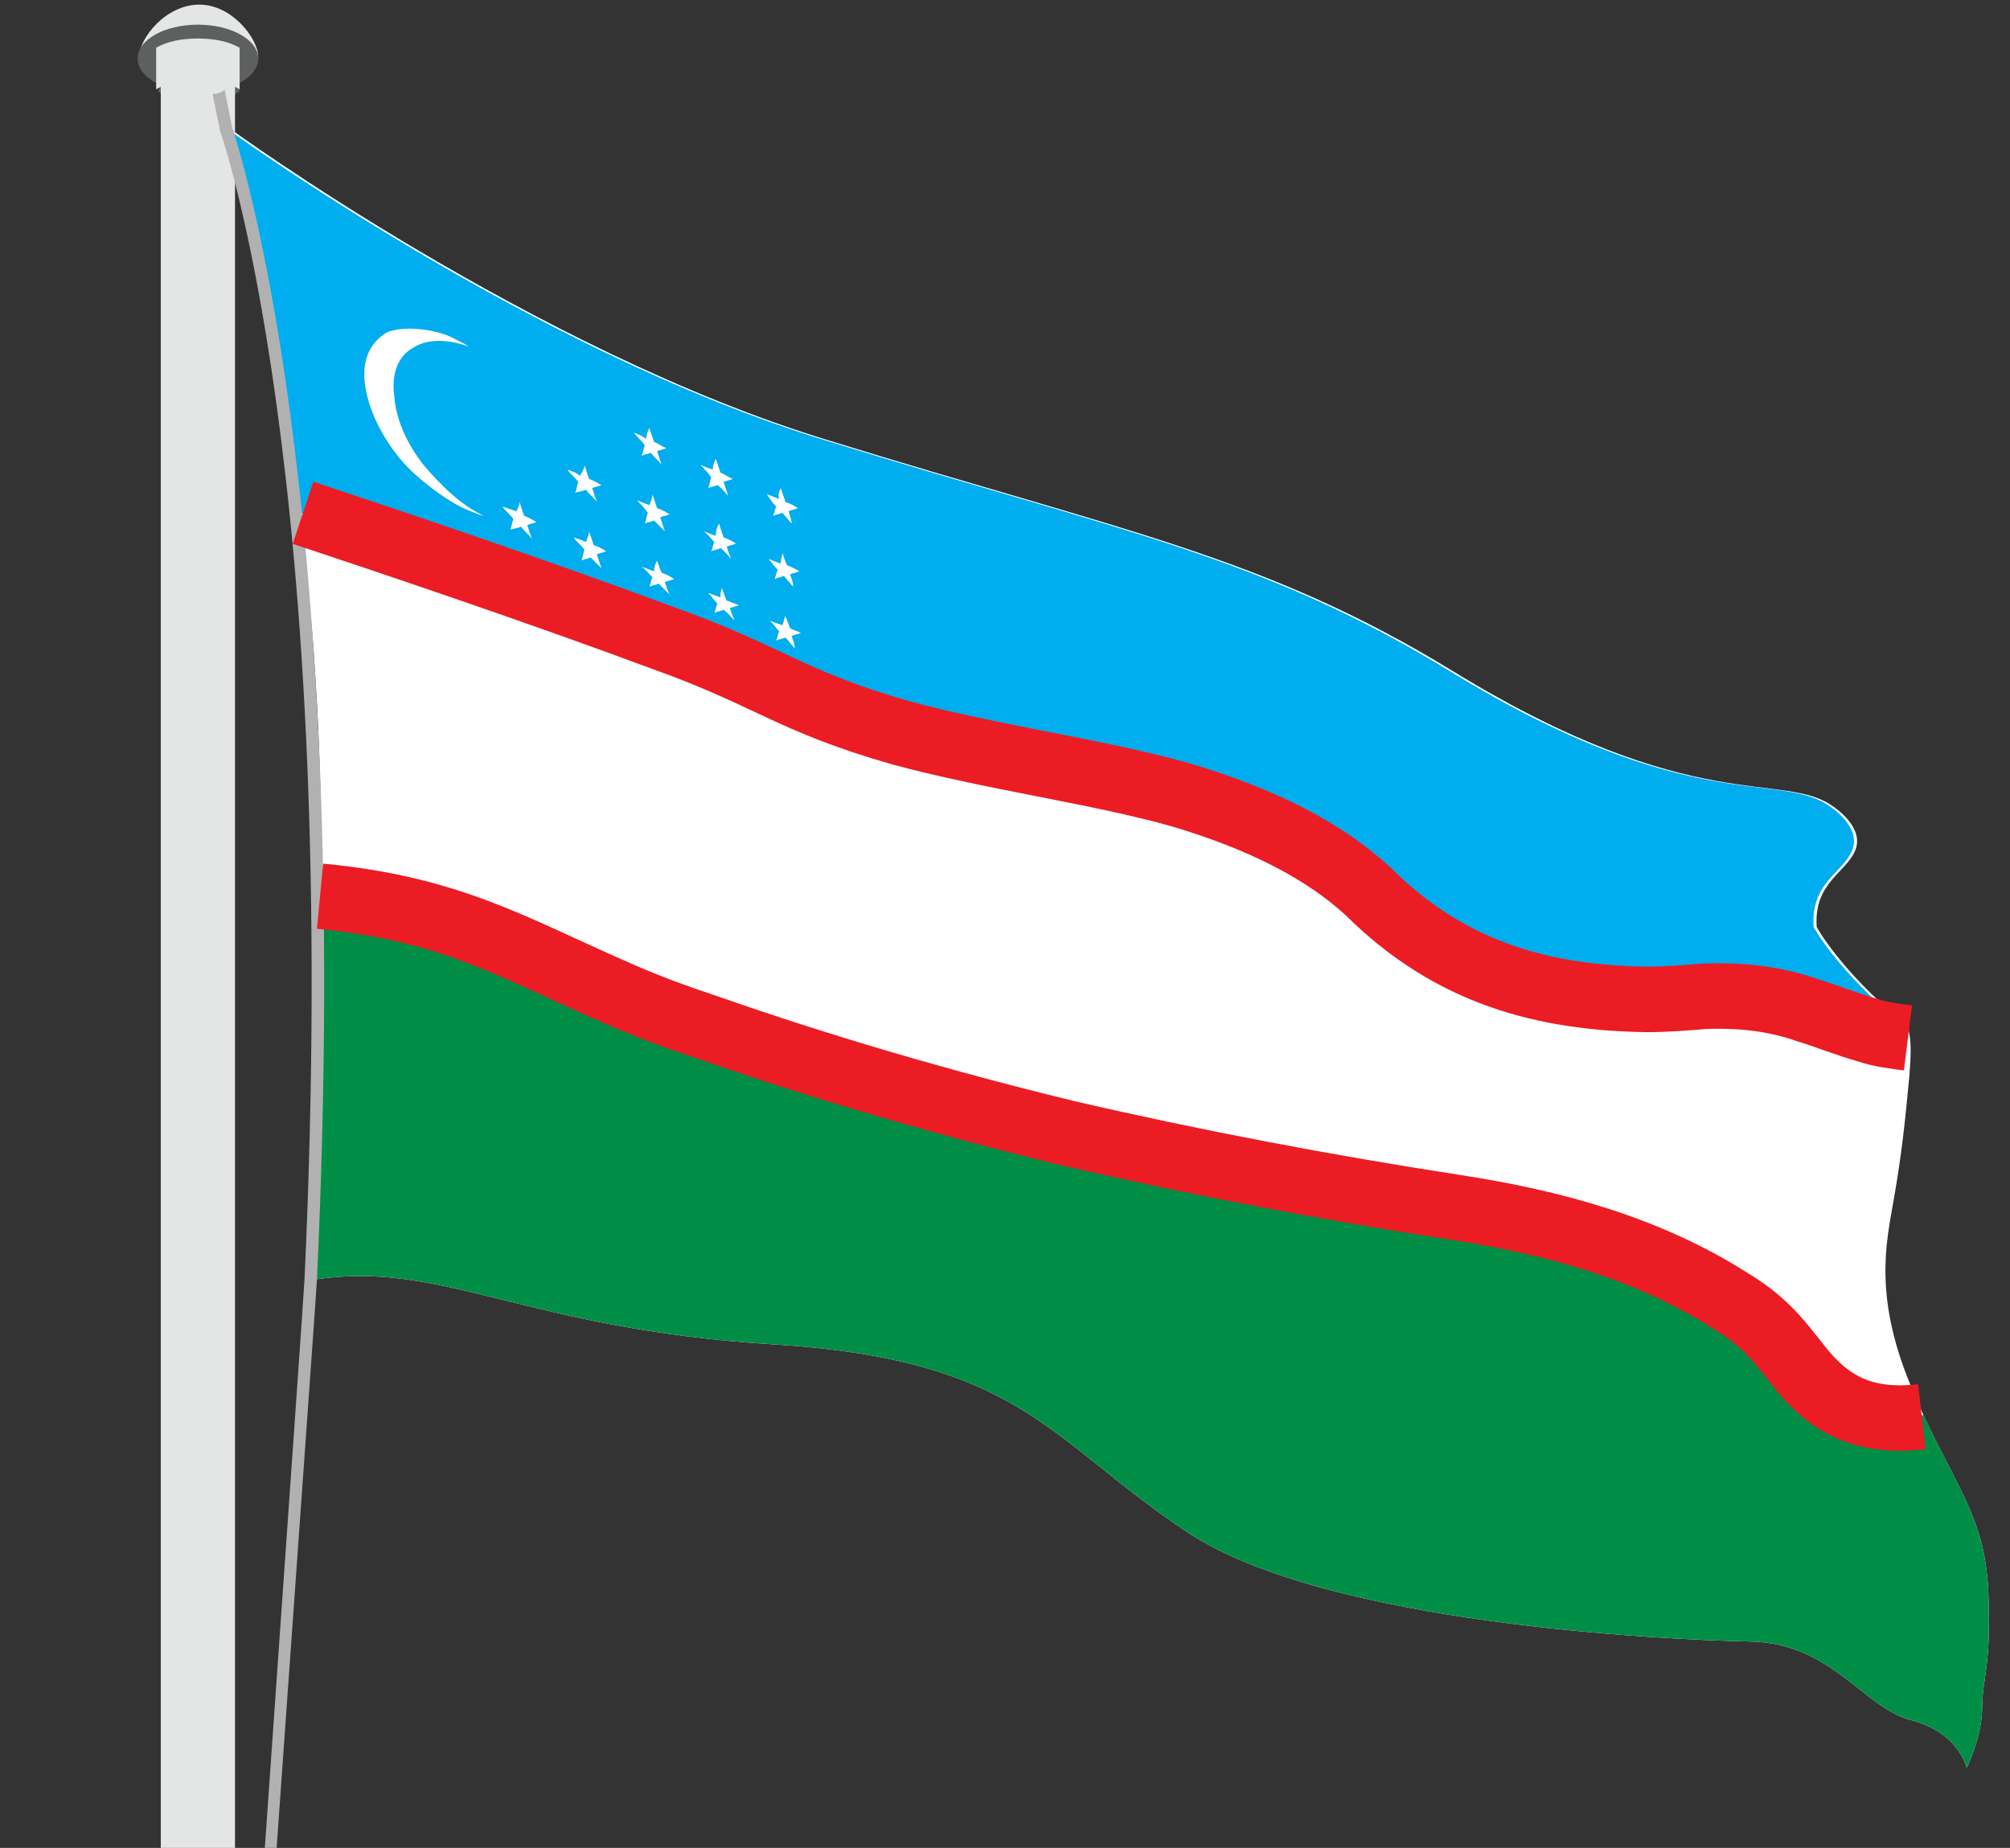
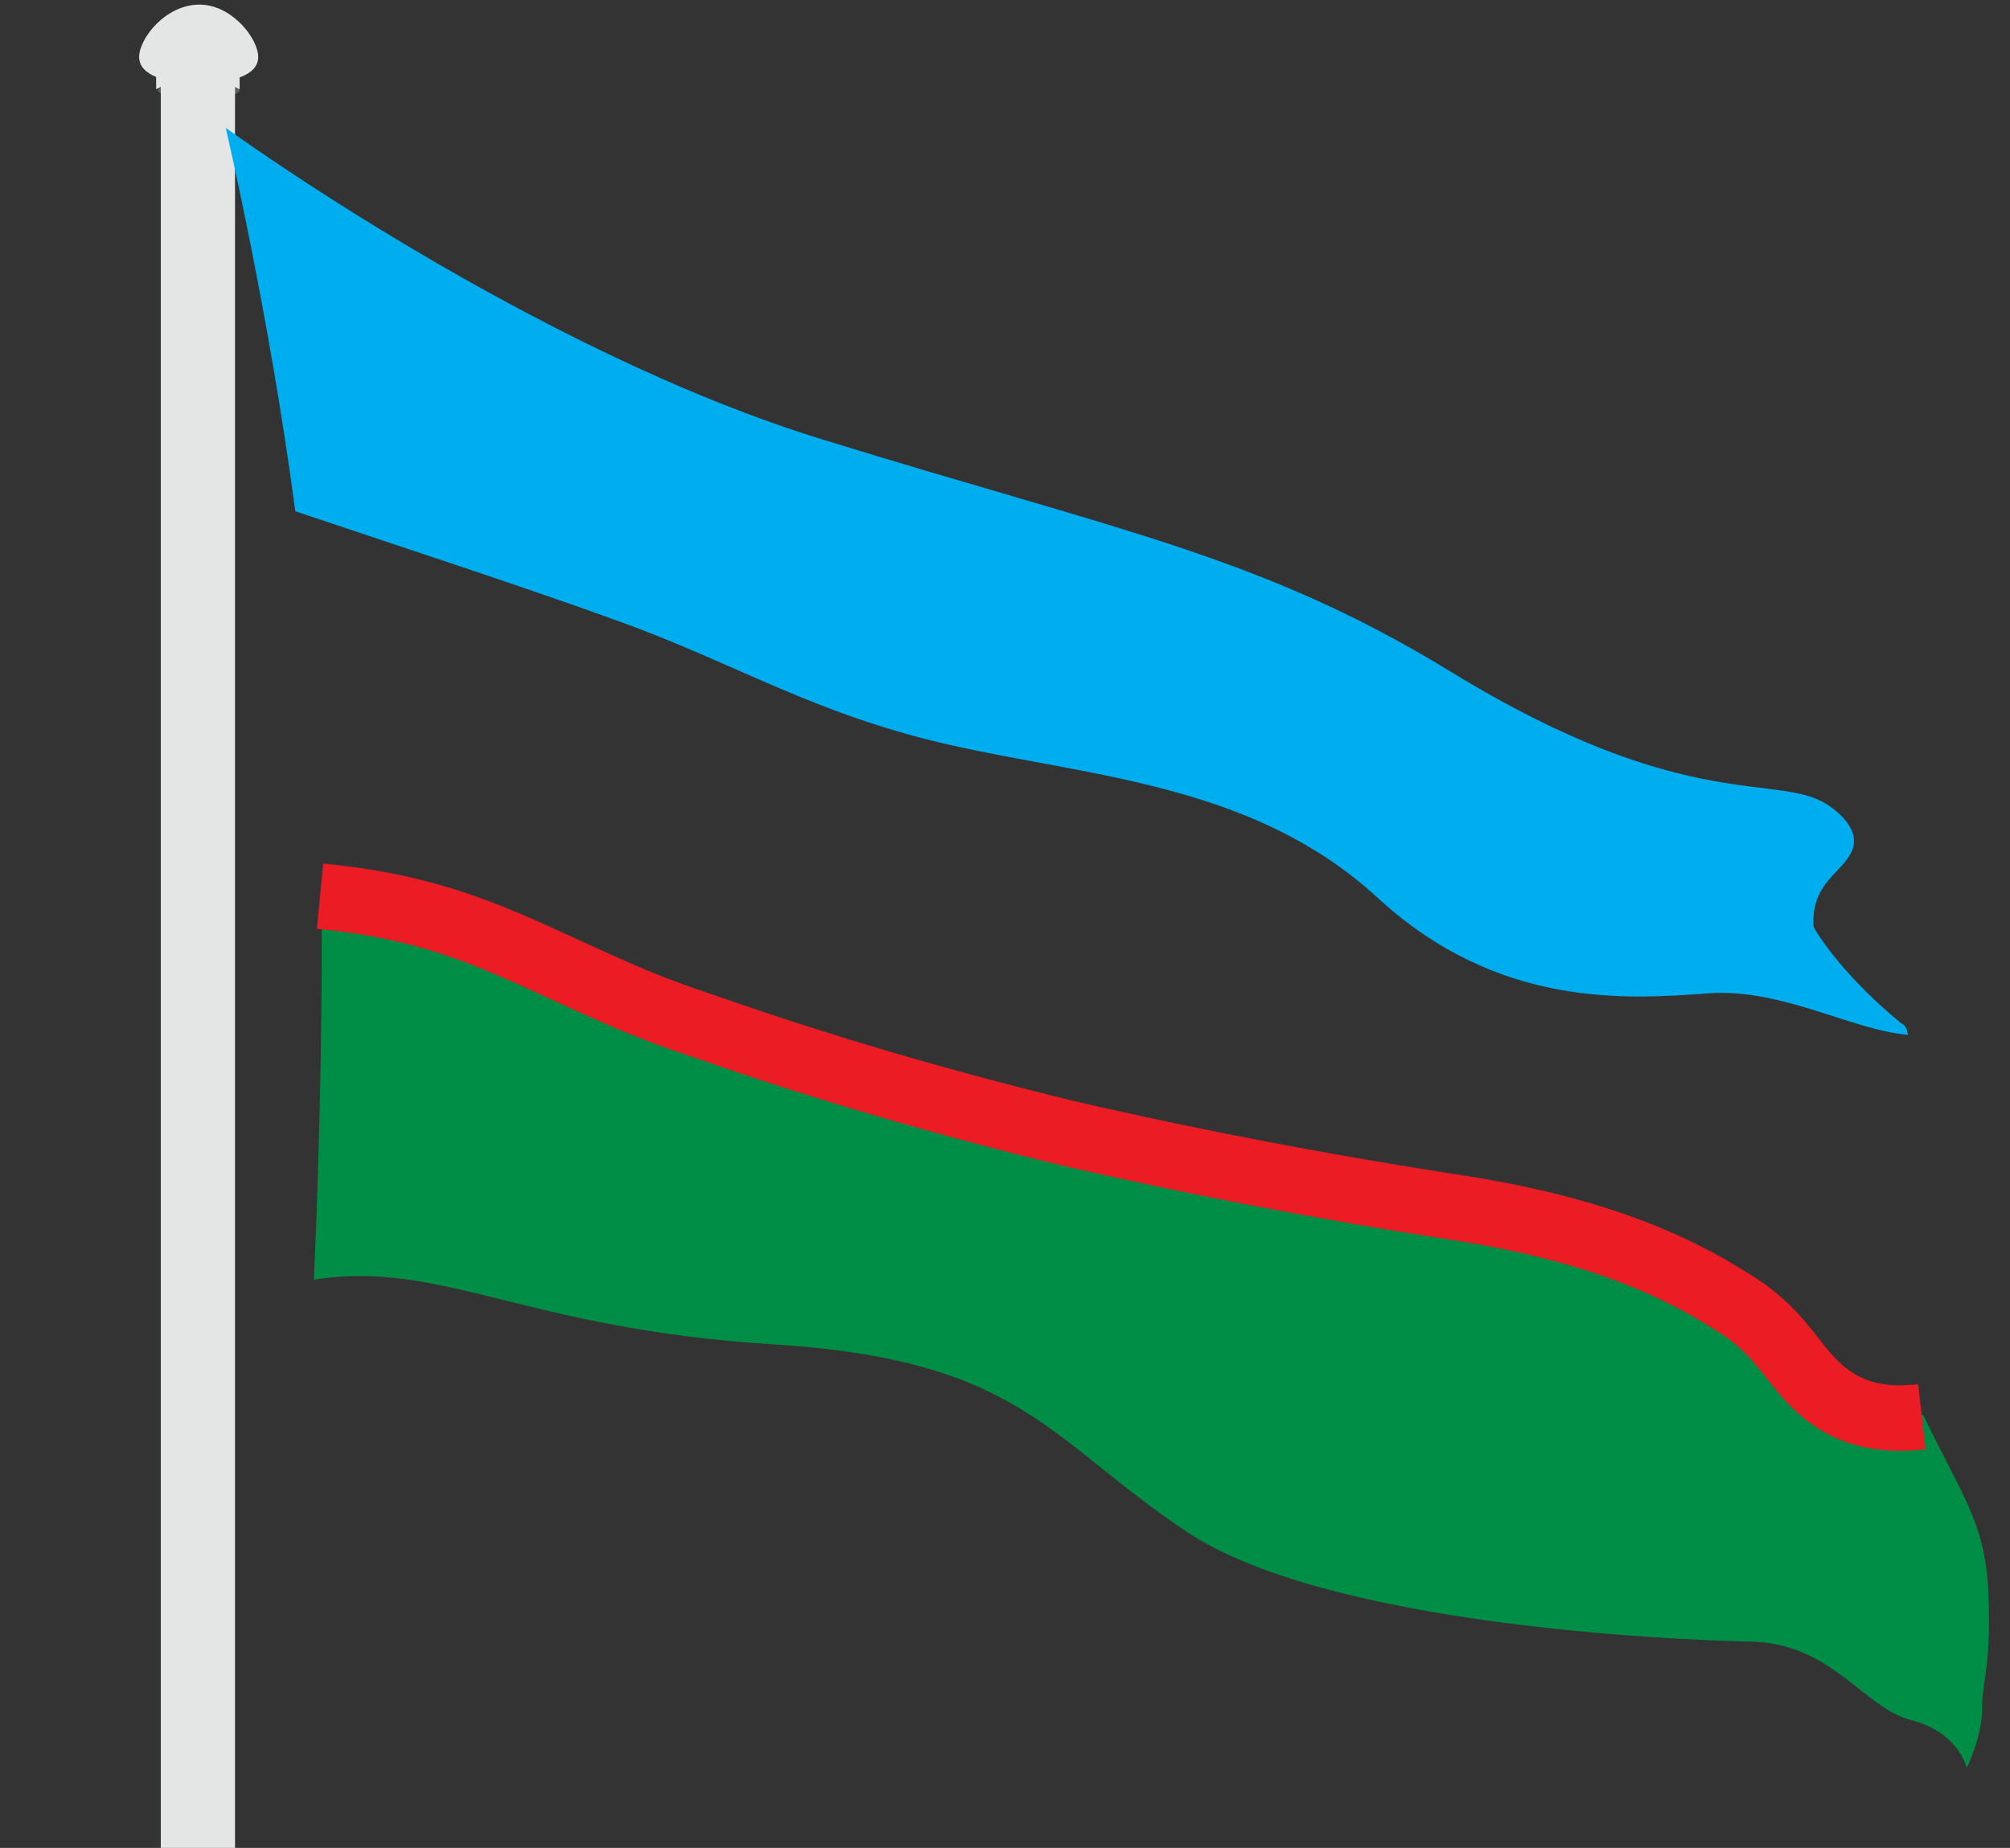
<svg xmlns="http://www.w3.org/2000/svg" width="87" height="80" viewBox="0 0 87 80" fill="none">
  <rect x="0" y="0" width="87" height="80" fill="#333333" stroke="none" />
  <g clip-path="url(#clip0)">
-     <path d="M85.794 73.934C85.794 75.2 85.125 76.534 85.125 76.534C85.125 76.534 84.79 75 82.716 74.467C80.641 73.934 79.303 71.134 75.756 71.067C72.209 71 57.419 70.334 51.396 66.334C45.373 62.334 44.235 58.867 33.46 58.2C22.686 57.534 19.139 54.534 13.584 55.4C13.584 55.4 13.986 47.334 13.919 38.8C13.919 35.6 13.852 32.267 13.651 29.334C13.517 27 13.249 24.534 12.915 22.134C11.777 13.534 9.903 5.534 9.903 5.534C9.903 5.534 23.154 15.2 35.87 19.067C48.585 23 54.742 24.067 62.906 29.067C73.346 35.467 77.228 33.334 79.37 34.934C79.37 34.934 80.708 35.8 80.306 36.8C79.905 37.8 78.499 38.2 78.633 40.134C78.633 40.134 79.637 42 82.381 44.267C82.381 44.267 82.582 44.267 82.649 44.8C82.716 45.134 82.716 45.667 82.649 46.534C82.448 48.667 82.314 49.934 81.98 51.867C81.645 53.8 81.043 56.2 82.85 60.334C82.983 60.667 83.117 60.934 83.251 61.267C84.857 64.667 85.928 65.867 86.062 68.934C86.196 72.2 85.794 72.667 85.794 73.934Z" fill="white" />
    <path d="M11.176 2.467C11.176 3.267 10.038 3.6 8.566 3.6C7.161 3.6 6.023 3.267 6.023 2.467C6.023 1.667 7.161 0.2 8.633 0.2C10.038 0.2 11.176 1.667 11.176 2.467Z" fill="#E4E5E5" />
-     <path d="M8.566 4C10.007 4 11.176 3.344 11.176 2.534C11.176 1.724 10.007 1.067 8.566 1.067C7.124 1.067 5.956 1.724 5.956 2.534C5.956 3.344 7.124 4 8.566 4Z" fill="#5E5F5F" />
    <path d="M10.172 3.467L8.833 3.2H8.633H8.432V3.267L7.093 3.534L6.826 3.934C6.826 3.934 7.093 4.267 7.896 4.267H8.432H8.766H9.302C10.105 4.267 10.373 3.934 10.373 3.934L10.172 3.467Z" fill="#5E5F5F" />
    <path d="M10.172 2.667H6.959V108.4H10.172V2.667Z" fill="#E4E5E5" />
    <path d="M82.582 44.8C80.173 44.6 77.162 42.8 74.016 43C70.402 43.267 64.848 43.667 59.628 38.867C54.408 34.067 47.648 33.667 41.492 32.334C35.335 31 31.922 28.734 26.702 26.867C22.686 25.4 15.726 23.134 12.782 22.134C11.644 13.534 9.77 5.534 9.77 5.534C9.77 5.534 23.021 15.2 35.736 19.067C48.452 23 54.608 24.067 62.773 29.067C73.213 35.467 77.095 33.334 79.236 34.934C79.236 34.934 80.575 35.8 80.173 36.8C79.772 37.8 78.366 38.2 78.5 40.134C78.5 40.134 79.504 42 82.248 44.267C82.315 44.334 82.515 44.334 82.582 44.8Z" fill="#00ADEE" />
    <path d="M85.795 73.933C85.795 75.2 85.125 76.533 85.125 76.533C85.125 76.533 84.791 75 82.716 74.466C80.641 73.933 79.303 71.133 75.756 71.067C72.209 71 57.419 70.333 51.396 66.333C45.373 62.333 44.235 58.867 33.461 58.2C22.686 57.533 19.139 54.533 13.585 55.4C13.585 55.4 13.986 47.333 13.919 38.8C16.262 39.066 20.009 39.666 23.155 41.333C28.107 43.867 33.929 45.733 41.826 47.867C49.723 50 55.278 50.933 62.505 52.133C69.733 53.333 74.752 55.2 77.295 58.267C79.504 60.933 79.905 61.267 83.251 61.267C84.858 64.666 85.928 65.867 86.062 68.933C86.196 72.2 85.795 72.666 85.795 73.933Z" fill="#008E47" />
-     <path d="M9.502 108.401C10.305 96.134 13.183 55.734 13.183 55.334C14.789 20.667 9.569 5.734 9.502 5.601V5.534L8.967 2.934C8.967 2.801 9.034 2.667 9.168 2.601C9.301 2.601 9.435 2.667 9.502 2.801L10.038 5.467C10.238 6.134 15.325 21.201 13.718 55.401C13.718 55.801 10.774 96.134 10.038 108.467L9.502 108.401Z" fill="#B2B1B1" />
    <path d="M10.373 2.067C9.904 1.8 9.302 1.667 8.566 1.667C7.83 1.667 7.227 1.8 6.759 2.067V3.867C7.227 3.6 7.83 3.4 8.566 3.4C9.302 3.4 9.904 3.6 10.373 3.867V2.067Z" fill="#E4E5E5" />
    <path d="M9.235 4.067C9.642 4.067 9.971 3.739 9.971 3.334C9.971 2.929 9.642 2.601 9.235 2.601C8.829 2.601 8.499 2.929 8.499 3.334C8.499 3.739 8.829 4.067 9.235 4.067Z" fill="#E4E5E5" />
-     <path d="M13.117 22.2C16.731 23.4 23.089 25.534 28.644 27.6C33.328 29.267 34.131 30.334 39.017 31.733C42.965 32.8 47.516 33.4 51.063 34.4C54.677 35.467 57.354 36.867 59.227 38.6C62.841 42.2 66.924 43.2 71.274 43.267C72.144 43.267 72.947 43.2 73.75 43.133C75.49 43.067 76.895 43.267 78.234 43.733C79.104 44 79.907 44.334 80.844 44.6C81.446 44.8 82.048 44.867 82.584 44.934" stroke="#EC1C24" stroke-width="2.835" stroke-miterlimit="22.926" />
    <path d="M13.852 38.8C19.474 39.333 22.151 41 26.568 42.933C27.906 43.533 29.178 44 30.583 44.467C35.535 46.2 40.755 47.733 46.243 49.066C51.731 50.333 57.352 51.4 62.974 52.267C67.324 52.933 71.339 54.066 74.819 56.267C75.489 56.666 76.024 57.066 76.559 57.6C76.894 57.933 77.162 58.267 77.429 58.6C77.764 59 78.031 59.4 78.433 59.8C79.838 61.267 81.445 61.533 83.185 61.333" stroke="#EC1C24" stroke-width="2.835" stroke-miterlimit="22.926" />
-     <path d="M19.541 14.6C18.871 14.267 17.466 14.066 16.73 14.4C16.061 14.8 15.659 15.533 15.793 16.6C15.927 17.666 16.462 18.8 17.265 19.8C18.068 20.8 19.541 21.8 20.21 22.067C20.879 22.333 20.678 22.267 20.946 22.333C19.942 21.866 19.072 21 18.336 20.133C17.6 19.2 17.131 18.133 17.064 17.133C16.93 16.133 17.265 15.4 17.867 15.066C18.47 14.666 19.34 14.666 20.277 15C20.076 14.867 20.21 14.933 19.541 14.6ZM22.485 21.733C22.552 21.933 22.619 22.133 22.686 22.333C22.887 22.4 23.087 22.533 23.221 22.6C23.087 22.666 22.954 22.666 22.82 22.733C22.887 22.933 22.954 23.133 23.021 23.333C22.887 23.133 22.686 23 22.552 22.8C22.418 22.866 22.284 22.866 22.084 22.933C22.151 22.8 22.151 22.666 22.218 22.466C22.084 22.267 21.883 22.133 21.749 21.933C21.95 22 22.151 22.067 22.351 22.133C22.418 22 22.485 21.866 22.485 21.733ZM25.497 23C25.564 23.2 25.631 23.4 25.698 23.6C25.898 23.666 26.032 23.733 26.233 23.866C26.099 23.933 25.965 23.933 25.831 24C25.898 24.2 25.965 24.4 26.032 24.6C25.898 24.466 25.698 24.267 25.564 24.133C25.43 24.2 25.296 24.2 25.162 24.267C25.229 24.133 25.229 24 25.296 23.8C25.162 23.6 24.961 23.466 24.828 23.267C25.028 23.333 25.229 23.4 25.363 23.466C25.43 23.267 25.497 23.133 25.497 23ZM33.996 26.666C34.063 26.866 34.13 27 34.197 27.2C34.331 27.267 34.531 27.333 34.665 27.4C34.531 27.466 34.398 27.466 34.264 27.533C34.331 27.733 34.398 27.866 34.398 28.067C34.264 27.933 34.13 27.733 33.996 27.6C33.862 27.666 33.728 27.666 33.594 27.733C33.661 27.6 33.661 27.466 33.728 27.333C33.594 27.2 33.461 27 33.327 26.866C33.461 26.933 33.661 27 33.862 27.067C33.929 26.933 33.929 26.8 33.996 26.666ZM31.252 25.466C31.319 25.666 31.386 25.866 31.453 26C31.654 26.067 31.788 26.133 31.988 26.2C31.854 26.267 31.721 26.267 31.587 26.333C31.654 26.533 31.721 26.666 31.788 26.866C31.654 26.733 31.52 26.533 31.319 26.4C31.185 26.466 31.051 26.466 30.918 26.533C30.984 26.4 30.984 26.267 31.051 26.133C30.918 26 30.784 25.8 30.65 25.666C30.851 25.733 30.984 25.8 31.185 25.866C31.185 25.733 31.185 25.6 31.252 25.466ZM28.441 24.267C28.508 24.466 28.575 24.666 28.642 24.8C28.843 24.866 28.977 24.933 29.177 25.067C29.044 25.133 28.91 25.133 28.776 25.2C28.843 25.4 28.91 25.6 28.977 25.733C28.843 25.6 28.642 25.4 28.508 25.267C28.374 25.333 28.241 25.333 28.107 25.4C28.174 25.267 28.174 25.133 28.241 25C28.107 24.866 27.973 24.666 27.772 24.533C27.973 24.6 28.107 24.666 28.308 24.733C28.308 24.533 28.374 24.4 28.441 24.267ZM25.296 20.133C25.363 20.333 25.43 20.533 25.497 20.733C25.698 20.8 25.898 20.933 26.032 21C25.898 21.067 25.764 21.067 25.631 21.133C25.698 21.333 25.764 21.533 25.831 21.733C25.698 21.533 25.497 21.4 25.363 21.2C25.229 21.267 25.095 21.267 24.894 21.333C24.961 21.2 24.961 21.067 25.028 20.866C24.894 20.666 24.694 20.533 24.56 20.333C24.761 20.4 24.961 20.466 25.095 20.6C25.229 20.4 25.296 20.267 25.296 20.133ZM33.862 23.933C33.929 24.133 33.996 24.333 34.063 24.466C34.197 24.533 34.398 24.6 34.598 24.733C34.464 24.8 34.331 24.8 34.197 24.866C34.264 25.067 34.331 25.2 34.331 25.4C34.197 25.267 34.063 25.067 33.929 24.933C33.795 25 33.661 25 33.528 25.067C33.594 24.933 33.594 24.8 33.661 24.666C33.528 24.533 33.394 24.333 33.26 24.2C33.461 24.267 33.594 24.333 33.795 24.4C33.795 24.2 33.862 24.067 33.862 23.933ZM31.118 22.666C31.185 22.866 31.252 23.067 31.319 23.267C31.52 23.333 31.654 23.4 31.854 23.533C31.721 23.6 31.587 23.6 31.453 23.666C31.52 23.866 31.587 24.067 31.654 24.2C31.52 24.067 31.386 23.866 31.185 23.733C31.051 23.8 30.918 23.8 30.784 23.866C30.851 23.733 30.851 23.6 30.918 23.466C30.784 23.333 30.65 23.133 30.449 23C30.65 23.067 30.784 23.133 30.984 23.2C30.984 22.933 31.051 22.8 31.118 22.666ZM28.241 21.4C28.308 21.6 28.374 21.8 28.441 22C28.642 22.067 28.776 22.133 28.977 22.267C28.843 22.333 28.709 22.333 28.575 22.4C28.642 22.6 28.709 22.8 28.776 23C28.642 22.866 28.441 22.666 28.308 22.533C28.174 22.6 28.04 22.6 27.906 22.666C27.973 22.533 27.973 22.4 28.04 22.2C27.906 22 27.772 21.866 27.571 21.666C27.772 21.733 27.906 21.8 28.107 21.866C28.174 21.733 28.241 21.533 28.241 21.4ZM33.795 21.133C33.862 21.333 33.929 21.533 33.996 21.733C34.197 21.8 34.331 21.866 34.531 22C34.398 22.067 34.264 22.067 34.13 22.133C34.197 22.333 34.264 22.533 34.264 22.666C34.13 22.533 33.996 22.333 33.862 22.2C33.728 22.267 33.594 22.267 33.461 22.333C33.528 22.2 33.528 22.067 33.594 21.933C33.461 21.8 33.327 21.6 33.193 21.4C33.394 21.466 33.528 21.533 33.728 21.6C33.661 21.4 33.728 21.267 33.795 21.133ZM30.984 19.866C31.051 20.067 31.118 20.267 31.185 20.466C31.386 20.533 31.52 20.666 31.721 20.733C31.587 20.8 31.453 20.8 31.319 20.866C31.386 21.067 31.453 21.267 31.52 21.466C31.386 21.333 31.252 21.133 31.051 21C30.918 21.067 30.784 21.067 30.65 21.133C30.717 21 30.717 20.866 30.784 20.666C30.65 20.466 30.516 20.333 30.315 20.133C30.516 20.2 30.65 20.267 30.851 20.333C30.851 20.133 30.918 20 30.984 19.866ZM28.107 18.533C28.174 18.733 28.241 18.933 28.308 19.133C28.508 19.2 28.642 19.333 28.843 19.4C28.709 19.466 28.575 19.466 28.441 19.533C28.508 19.733 28.575 19.933 28.642 20.133C28.508 19.933 28.308 19.8 28.174 19.6C28.04 19.666 27.906 19.666 27.772 19.733C27.839 19.6 27.839 19.466 27.906 19.267C27.772 19.067 27.571 18.933 27.438 18.733C27.638 18.8 27.772 18.866 27.973 19C27.973 18.8 28.04 18.666 28.107 18.533Z" fill="white" />
  </g>
  <defs>
    <clipPath id="clip0">
      <rect width="87" height="80" fill="white" />
    </clipPath>
  </defs>
</svg>